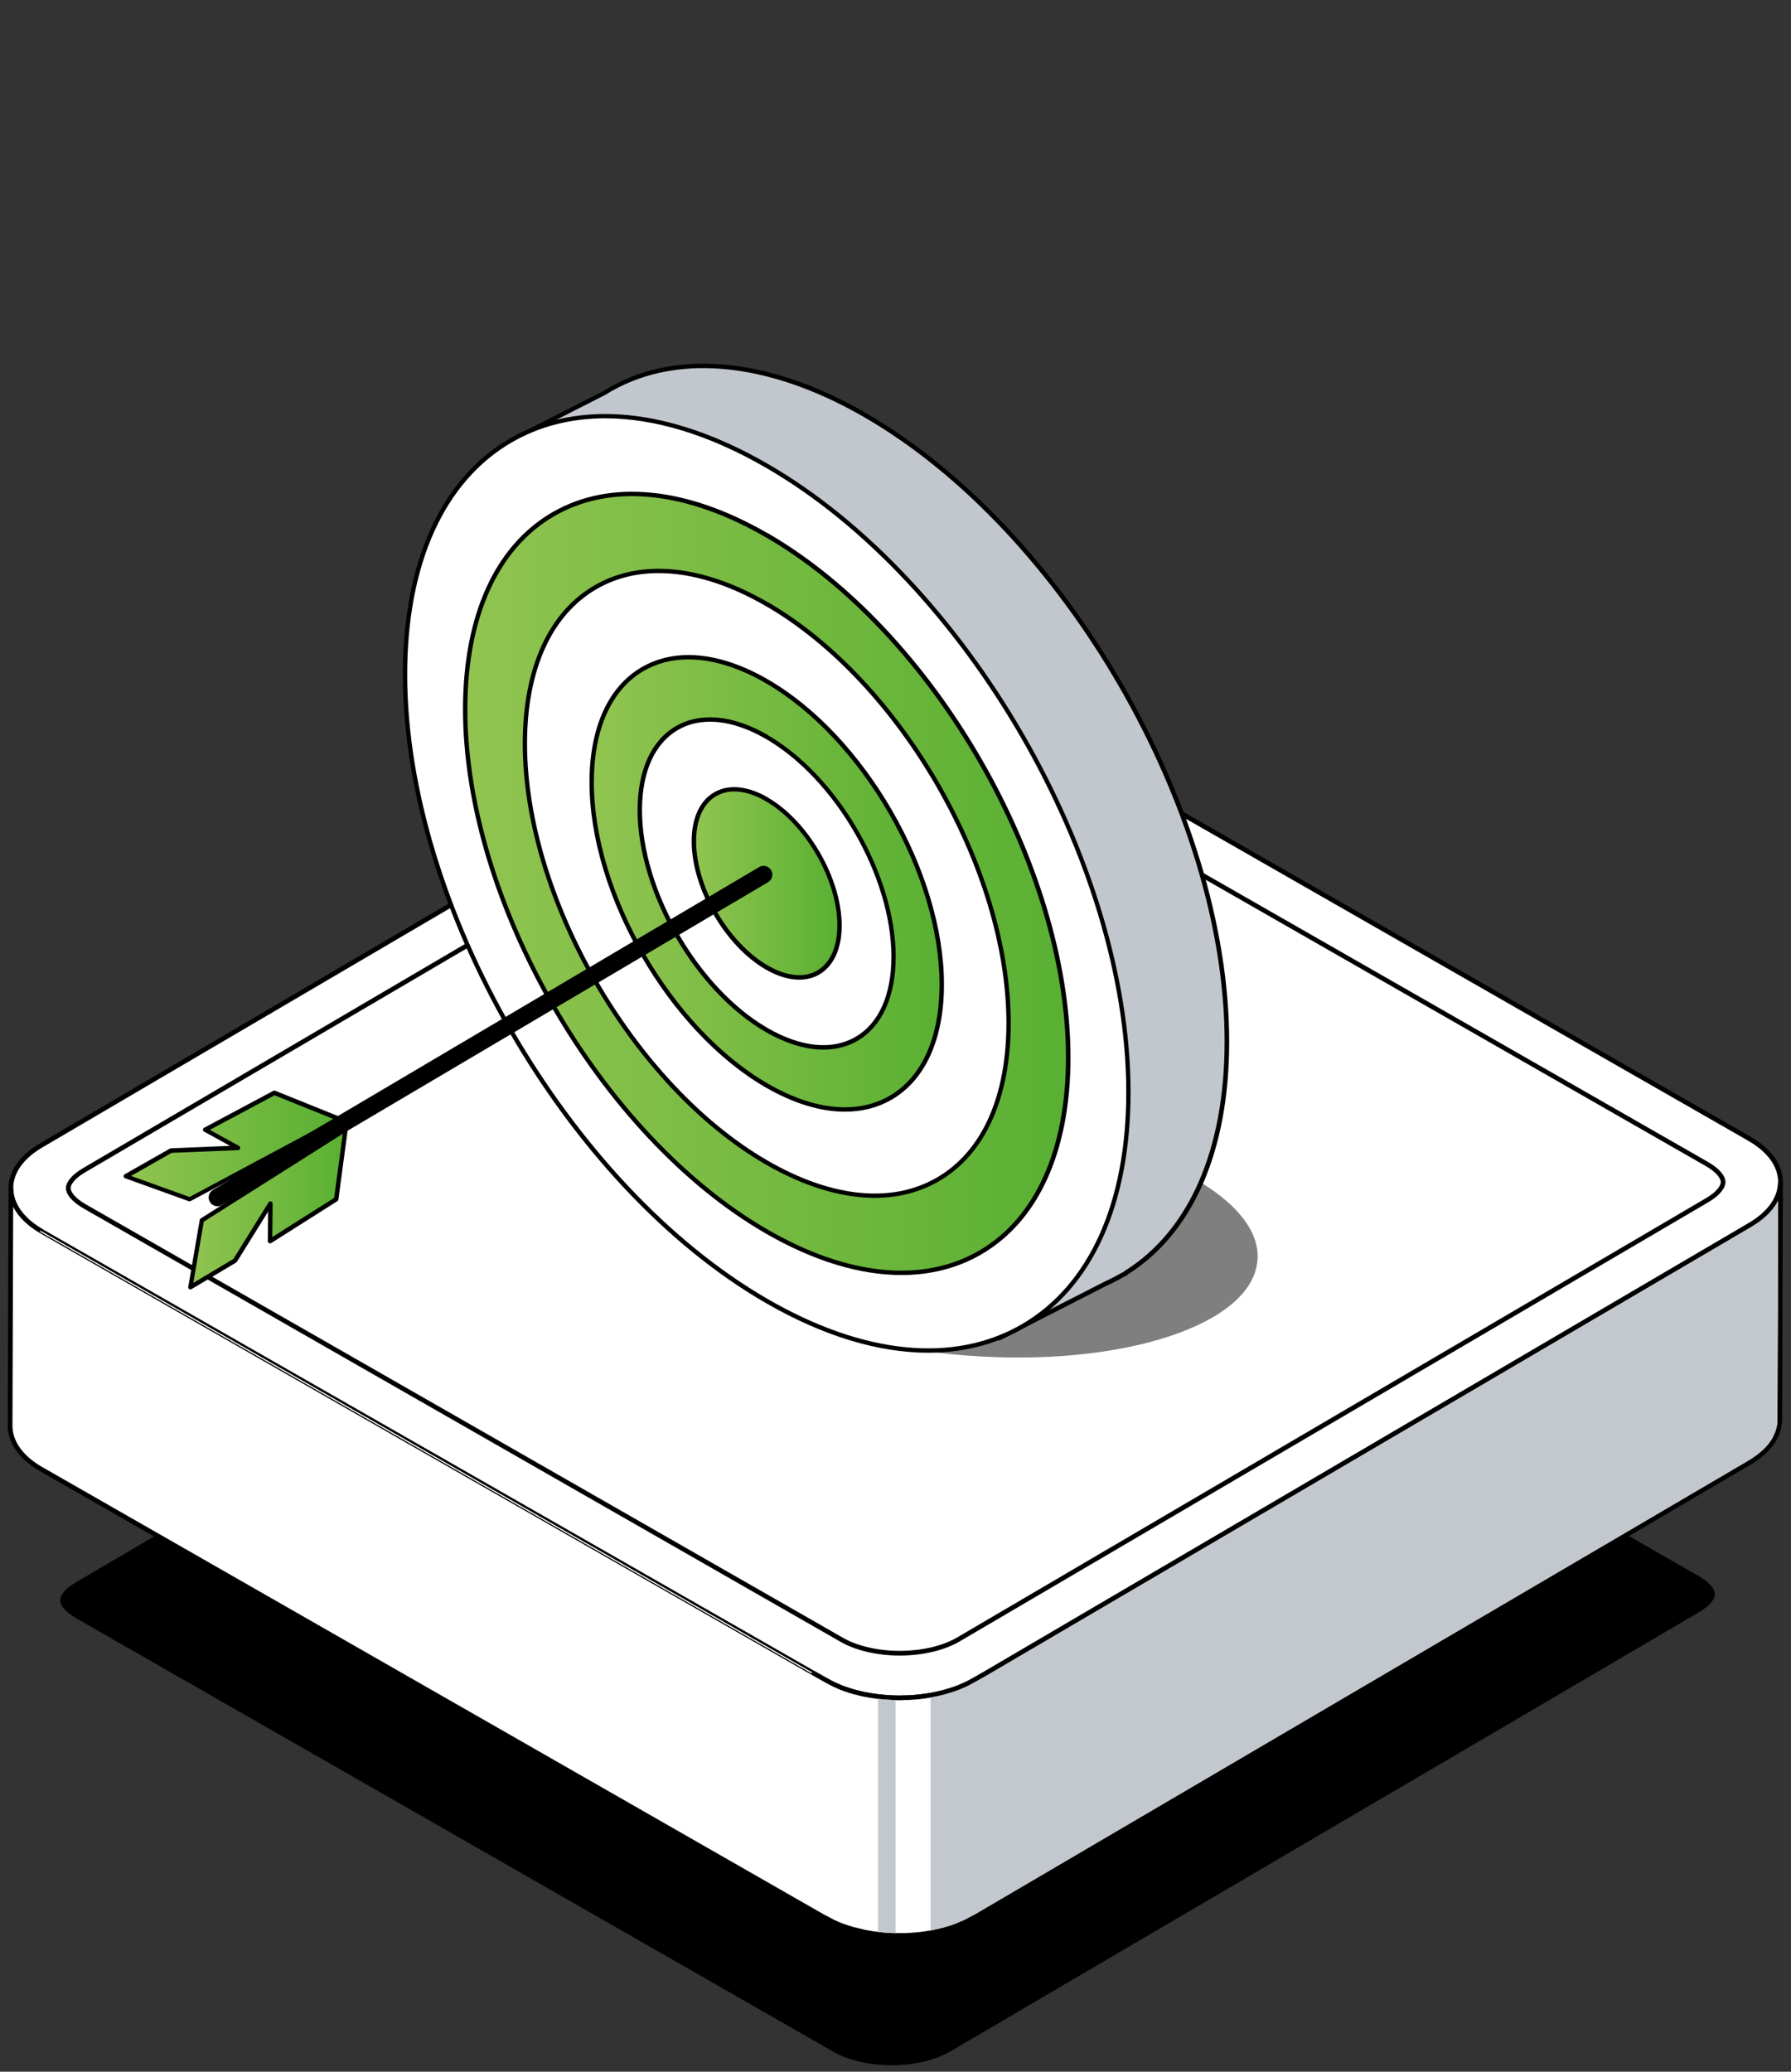
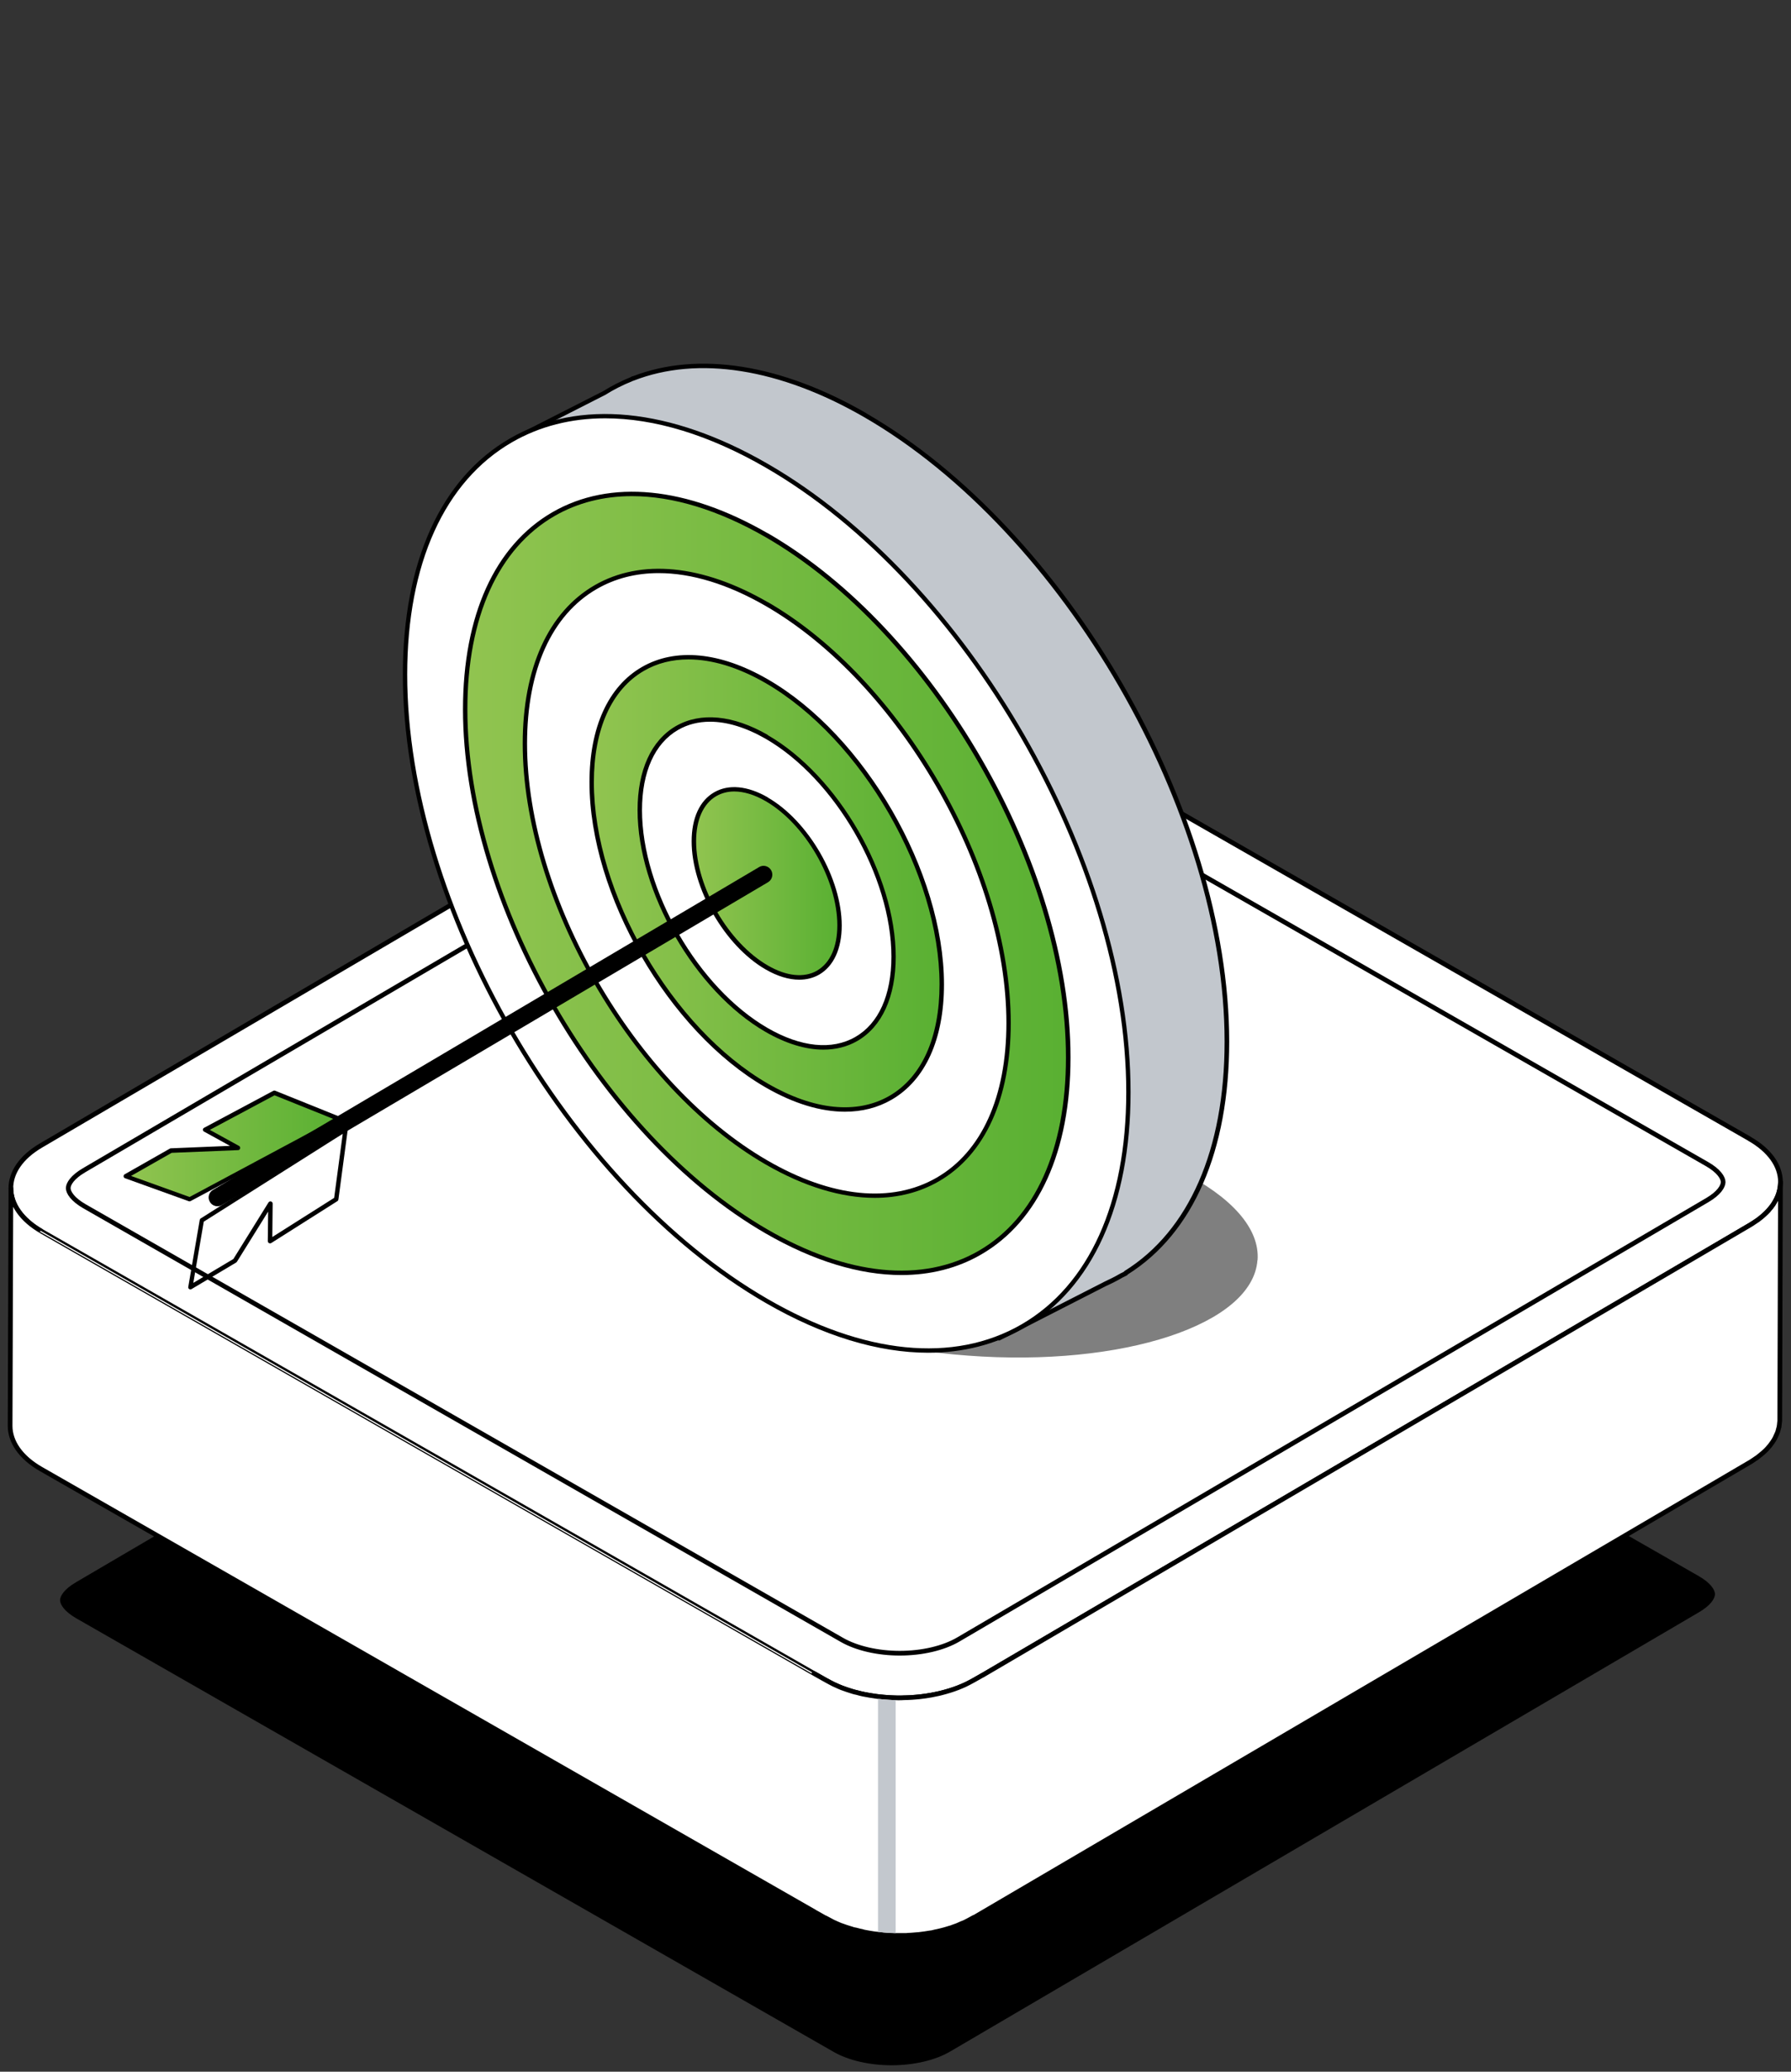
<svg xmlns="http://www.w3.org/2000/svg" xmlns:xlink="http://www.w3.org/1999/xlink" id="uuid-136fe2a1-4673-4fda-99ba-20323b1e1907" viewBox="0 0 416 481">
  <rect x="0" y="0" width="416" height="481" fill="#333333" stroke="none" />
  <defs>
    <style>.uuid-d214ae24-6482-40a8-af87-b85b2fcc2a3a{fill:none;}.uuid-f62b13b1-e5c6-4bf7-9625-7111ea4d0632{isolation:isolate;opacity:.5;}.uuid-912fdffb-c8e6-48f5-b8b9-ba918622dbf7{fill:url(#uuid-f568dbd4-41a3-4cda-8491-ce96fc0ada8a);}.uuid-846d9c59-c20a-4da0-acf7-40c473d1fc4b,.uuid-b44afa01-b9bc-4fba-ac01-e5540580c8f4{fill:#fff;}.uuid-6bd4b3d8-1a3d-4d73-934b-7963e134777d{fill:url(#uuid-e840f08b-ce98-4876-b51f-0150e1ba087a);}.uuid-aeac3069-6aa0-47b8-9424-206828dbeda9{fill:#c2c7cd;}.uuid-2128b9aa-875f-447e-b721-0ae3c60a218b{fill:url(#uuid-8ee6b3ff-0249-4945-ad6a-0a03b4c380bf);}.uuid-93f1c132-fbb8-42cb-abbf-77d4b944a2a9{fill:url(#uuid-4adc8377-3537-4059-bbe7-e43d3a0b3dc6);}.uuid-dd961cc3-b594-4f3b-a85b-3970f2d54aaa{fill:#c3c8ce;}.uuid-30f4714a-9fc9-492b-855c-366fab4c2510{fill:url(#uuid-e76ed096-50e8-43fc-9782-eef2e0472102);}.uuid-b44afa01-b9bc-4fba-ac01-e5540580c8f4{stroke:#000;stroke-linejoin:round;stroke-width:1.09px;}.uuid-45d451e2-18b3-401d-bfff-27e46aa0aab1{clip-path:url(#uuid-ca105025-fdd5-42ae-b267-60c3a27662f2);}</style>
    <clipPath id="uuid-ca105025-fdd5-42ae-b267-60c3a27662f2">
      <path class="uuid-d214ae24-6482-40a8-af87-b85b2fcc2a3a" d="M412.96,305.92c.01-9.01.02-18.02.04-27.04,0-.04-.01-.09,0-.11,0,0-.06.12-.06.13-.19.35-.39.71-.63,1.08,0,0-.12.15-.12.15-.25.38-.54.74-.84,1.05.01,0-.04.06-.09.12,0,0-.08.1-.09.11-.33.35-.68.72-1.06,1.04-.16.16-.36.32-.56.48l-.2.16c-.16.12-.28.22-.4.32l-.59.44c-.21.14-.42.28-.63.41-.23.16-.49.33-.76.5l-.13.08-178.37,104.6s-.07.04-.11.05c-.81.47-3.19,1.81-3.99,2.16l-.2.09c-.18.08-.36.17-.54.23-.66.3-1.31.55-1.9.73l-.27.09c-.15.06-.31.11-.47.15-.41.13-.82.25-1.24.37-.31.1-.65.19-.99.26l-.38.09c-.34.08-.67.16-1.02.22-.37.08-.62.13-.91.18-.92.16-1.86.31-2.81.41-.31.03-.62.06-.94.08l-.32.03c-.44.04-.87.07-1.32.08-.36.02-.73.02-1.08.03-.42.04-.88.04-1.34.04-.35-.03-.66-.03-.97-.03h-.46c-.33-.03-.65-.05-.98-.07-.41-.02-.78-.04-1.16-.08l-.24-.03c-.32-.04-.64-.07-.94-.09-.26-.02-.51-.07-.76-.11l-.4-.07c-.41-.04-.84-.12-1.27-.21-.25-.04-.46-.08-.66-.12l-.92-.2c-.35-.08-.7-.16-1.07-.28l-.12-.02c-.24-.05-.47-.1-.71-.18-.9-.27-1.79-.57-2.63-.88l-.27-.11c-.34-.14-.67-.28-1-.44l-.13-.06c-.17-.07-.32-.14-.47-.2-.64-.3-3.79-2.05-4.57-2.51-.03-.01-.05-.02-.08-.04L9.48,286.4c-3.03-1.73-5.21-3.84-6.41-6.18l-.17,50.84c.01,3.62,2.48,7.02,6.94,9.57l179.71,102.82s.06.04.09.07c.14.08.35.19.6.33l1.56.89c.06,0,.11.03.16.06.78.42,1.5.82,1.77.94.15.08.29.14.43.2l.16.07c.15.06.31.13.47.21.2.09.4.18.61.26.06.01.11.03.16.05.92.34,1.72.61,2.54.85l.42.12c.14.03.28.06.42.09.53.15.99.25,1.49.35.15.05.25.1.28.1.1-.01.13.01.2.03.09.03.2.05.33.07l.22.03c.24.06.47.09.69.12.18.03.36.05.54.09.05,0,.15.02.25.03.08.02.16.03.24.04.19.03.31.04.43.05l.24.02c.37.05.73.1,1.1.12.01,0,.14.01.15.02.14.02.27.04.42.04.18.02.27.03.36.03.1,0,.21.02.31.03.21.02.44.02.67.03,0,0,.46.02.5.02.09,0,.21,0,.32.01.1,0,.19.01.29.01h2.5c.06-.01.13-.02.2-.03l.17-.02c.54-.02,1.09-.05,1.61-.11.12-.02.26-.03.39-.04.1,0,.19-.01.27-.03,0,0,.15,0,.16,0h.14c.93-.13,1.8-.24,2.68-.4h.16c.2-.06.39-.1.58-.15l.19-.04c.41-.07.77-.16,1.13-.25l.17-.04c.17-.03.31-.07.45-.11.19-.06.37-.11.55-.14.17-.05.39-.11.6-.18.2-.06.39-.12.59-.17.06-.03.2-.07.3-.09l.4-.15c.66-.22,1.25-.45,1.81-.72l.23-.09c.17-.07.34-.13.5-.2.32-.14,1.12-.56,2.23-1.18.06-.03.12-.05.19-.06,3.85-2.26,7.71-4.52,11.56-6.78,9.79-5.74,19.58-11.48,29.37-17.22,13.07-7.67,26.14-15.33,39.22-23,13.7-8.03,27.4-16.07,41.09-24.1,11.67-6.84,23.34-13.69,35.01-20.53,6.99-4.1,13.96-8.21,20.96-12.29,3.43-2,7.41-4.12,8.87-8.07.19-.52.59-1.46.59-2.84,0-5.62.04-10.78.04-15.66" />
    </clipPath>
    <linearGradient id="uuid-e840f08b-ce98-4876-b51f-0150e1ba087a" x1="108.06" y1="276.79" x2="248.12" y2="276.79" gradientTransform="translate(0 481.89) scale(1 -1)" gradientUnits="userSpaceOnUse">
      <stop offset="0" stop-color="#91c450" />
      <stop offset="1" stop-color="#59b032" />
    </linearGradient>
    <linearGradient id="uuid-8ee6b3ff-0249-4945-ad6a-0a03b4c380bf" x1="137.43" y1="276.8" x2="218.75" y2="276.8" xlink:href="#uuid-e840f08b-ce98-4876-b51f-0150e1ba087a" />
    <linearGradient id="uuid-e76ed096-50e8-43fc-9782-eef2e0472102" x1="161.17" y1="276.81" x2="195" y2="276.81" xlink:href="#uuid-e840f08b-ce98-4876-b51f-0150e1ba087a" />
    <linearGradient id="uuid-f568dbd4-41a3-4cda-8491-ce96fc0ada8a" x1="29.23" y1="215.81" x2="78.88" y2="215.81" xlink:href="#uuid-e840f08b-ce98-4876-b51f-0150e1ba087a" />
    <linearGradient id="uuid-4adc8377-3537-4059-bbe7-e43d3a0b3dc6" x1="44.24" y1="201.36" x2="80.29" y2="201.36" xlink:href="#uuid-e840f08b-ce98-4876-b51f-0150e1ba087a" />
  </defs>
  <path d="M207.09,479.5c-5.1,0-10-1.13-13.43-3.09L17.75,375.75c-2.8-1.6-3.8-3.24-3.8-4.23,0-.97.96-2.56,3.66-4.14l173.98-102.05c3.45-2.01,8.42-3.17,13.62-3.17s10,1.12,13.43,3.08l175.9,100.67c2.8,1.59,3.79,3.21,3.8,4.2,0,.98-.95,2.59-3.68,4.19l-173.98,102.02c-3.45,2.02-8.4,3.18-13.6,3.18Z" />
  <path class="uuid-b44afa01-b9bc-4fba-ac01-e5540580c8f4" d="M406.33,264.39c9.56,5.44,9.64,14.46.19,20l-180.12,105.62c-9.44,5.53-24.99,5.6-34.54.12L9.75,285.93c-9.56-5.48-9.64-14.48-.2-19.99l180.12-105.65c9.46-5.52,24.99-5.58,34.55-.14l182.12,104.23Z" />
  <path class="uuid-b44afa01-b9bc-4fba-ac01-e5540580c8f4" d="M208.99,383.83c-5.1,0-10-1.13-13.43-3.09L19.65,280.08c-2.8-1.6-3.8-3.24-3.8-4.23,0-.97.96-2.56,3.66-4.14l173.98-102.05c3.45-2.01,8.41-3.17,13.62-3.17s10,1.12,13.43,3.08l175.9,100.67c2.8,1.59,3.79,3.21,3.8,4.2,0,.98-.95,2.59-3.68,4.19l-173.98,102.02c-3.45,2.02-8.4,3.18-13.6,3.18Z" />
  <path class="uuid-b44afa01-b9bc-4fba-ac01-e5540580c8f4" d="M413.5,275.13c-.03.27-.03.53-.09.79-.03.18-.09.4-.14.6-.07.26-.12.5-.22.79-.06.17-.16.38-.23.58-.1.25-.23.49-.36.75-.19.34-.38.69-.61,1.05-.04.04-.08.09-.12.15-.22.33-.48.67-.77.96-.06.1-.12.16-.18.24-.32.34-.66.69-1.02,1-.24.23-.5.43-.75.64-.23.17-.43.35-.67.53-.28.19-.58.4-.89.59-.29.21-.59.39-.91.59l-178.35,104.58v-.02c-.71.42-3.26,1.85-4.05,2.2-.24.11-.47.22-.71.31-.6.26-1.24.52-1.88.73-.23.07-.47.17-.72.24-.42.14-.83.25-1.24.37-.32.1-.65.18-.97.26-.47.11-.89.23-1.36.3-.32.07-.6.13-.92.19-.91.16-1.84.3-2.77.4-.3.03-.6.06-.91.08-.54.04-1.07.1-1.62.11-.37.02-.73.02-1.08.03-.45.04-.89.04-1.33.04-.38-.03-.77-.03-1.14-.04-.41-.02-.82-.04-1.22-.07-.4-.02-.76-.04-1.14-.08-.41-.05-.82-.1-1.21-.12-.37-.03-.74-.12-1.12-.17-.44-.04-.87-.13-1.3-.21-.34-.05-.67-.13-1-.18-.52-.13-1.02-.22-1.54-.39-.28-.06-.55-.1-.83-.2-.9-.27-1.78-.57-2.62-.88-.41-.17-.82-.33-1.21-.53-.23-.1-.44-.2-.64-.28-.62-.29-4.01-2.18-4.58-2.52h0S9.75,285.93,9.75,285.93c-4.82-2.75-7.22-6.4-7.22-10.06l-.18,55.19c.01,3.66,2.42,7.3,7.22,10.04l179.71,102.82v.02c.12.07.38.21.7.38l1.72.98v-.04c.79.43,1.53.83,1.8.96.2.1.4.18.6.27.35.15.71.33,1.1.48.05.03.1.03.15.05.84.31,1.71.61,2.6.86.07.04.13.05.22.08.22.04.45.11.69.14.47.14.95.25,1.46.35.13.06.26.11.4.11.2.07.42.08.64.13.4.09.82.13,1.23.21.19.02.36.07.55.08.21.04.41.05.64.07.37.05.75.1,1.13.12.21.03.41.06.62.06.2.03.4.03.59.05.4.03.79.03,1.19.05.22,0,.44.03.66.03.17,0,.33,0,.51,0,.43,0,.88,0,1.3,0,.26,0,.47,0,.69,0,.13,0,.28-.03.4-.04.54-.02,1.09-.05,1.63-.11.24-.03.49-.04.69-.06.09,0,.16-.01.22-.01.94-.12,1.86-.23,2.78-.4h.15c.28-.08.54-.13.81-.2.45-.08.88-.19,1.3-.29.33-.06.66-.19.97-.25.42-.11.83-.26,1.23-.37.09-.04.2-.07.28-.08.17-.06.31-.12.46-.17.64-.21,1.26-.45,1.86-.75.24-.09.48-.18.71-.28.4-.18,1.35-.69,2.28-1.21v.05l180.13-105.63c.11-.05.2-.11.28-.16.23-.14.42-.28.63-.42.29-.22.59-.39.88-.59.23-.17.44-.36.67-.54.25-.22.52-.42.74-.61.05-.05.1-.08.14-.13.33-.28.61-.57.9-.89.04-.09.11-.12.17-.22.16-.17.31-.33.45-.53.11-.14.22-.3.33-.46.05-.06.08-.12.12-.17.18-.24.36-.54.52-.82.04-.07.06-.16.1-.2.12-.25.23-.5.34-.75.07-.17.15-.3.2-.46.03-.04.05-.1.06-.16.08-.23.14-.48.2-.74.05-.17.1-.33.14-.48,0-.03,0-.09,0-.14.06-.24.07-.5.09-.74.02-.18.06-.37.06-.53v-.22l.16-55.17c0,.23-.04.46-.05.7Z" />
  <g class="uuid-45d451e2-18b3-401d-bfff-27e46aa0aab1">
-     <polygon class="uuid-dd961cc3-b594-4f3b-a85b-3970f2d54aaa" points="216.15 595.87 524.63 658.19 524.63 226.63 216.15 164.3 216.15 595.87" />
    <rect class="uuid-dd961cc3-b594-4f3b-a85b-3970f2d54aaa" x="203.94" y="164.3" width="4.1" height="431.56" />
  </g>
  <path class="uuid-f62b13b1-e5c6-4bf7-9625-7111ea4d0632" d="M292.07,292.59c-1.11,14.94-31.23,24.85-67.24,22.15-36.01-2.7-31.04-12.03-29.91-26.94,1.11-14.94-2.05-29.81,33.98-27.13,36.01,2.7,64.31,16.99,63.2,31.91l-.02.02Z" />
  <path class="uuid-aeac3069-6aa0-47b8-9424-206828dbeda9" d="M200.98,96.37c-20.54-11.86-39.36-14.2-53.97-8.49v-.04l-.4.21c-2.18.88-4.28,1.95-6.25,3.18l-20.35,10.35,6.88,3.29c-6.31,9.97-9.89,23.44-9.89,39.96,0,53.55,37.6,118.67,84.01,145.45,13.02,7.5,25.34,11.21,36.33,11.46l-5.28,8.9,24.73-12.65c1.26-.57,2.49-1.19,3.69-1.89l1.07-.54-.08-.06c14.57-9.03,23.54-27.57,23.54-53.72,0-53.55-37.6-118.67-84.01-145.44v.04Z" />
  <path d="M201.23,95.94c-19.77-11.4-39.01-14.46-54.21-8.59-.08,0-.17,0-.25.06l-.36.19c-2.22.9-4.34,1.99-6.29,3.21l-20.35,10.35c-.17.08-.27.27-.27.46s.13.38.29.46l6.35,3.06c-6.33,10.27-9.66,23.99-9.66,39.75,0,53.64,37.79,119.07,84.26,145.89,12.47,7.21,24.48,11.06,35.7,11.5l-4.84,8.17c-.13.19-.08.44.06.61.1.1.23.17.38.17.08,0,.17,0,.23-.06l24.71-12.63c1.32-.59,2.58-1.24,3.73-1.91l1.07-.54s.15-.12.19-.21c15.2-9.55,23.54-28.72,23.54-54.01,0-53.64-37.79-119.07-84.26-145.89l-.02-.02ZM261.18,295.1s-.11.1-.15.17l-.84.42c-1.13.67-2.37,1.28-3.67,1.89l-23.18,11.84,4.38-7.4c.08-.15.1-.36,0-.5-.08-.17-.25-.25-.44-.27-11.3-.25-23.43-4.09-36.09-11.38-46.18-26.65-83.76-91.71-83.76-145.01,0-15.82,3.39-29.54,9.81-39.68.08-.13.11-.27.06-.42-.04-.15-.15-.25-.27-.31l-5.93-2.85,19.47-9.91c1.93-1.21,4-2.26,6.22-3.16l.21-.1s.1,0,.15-.04c14.94-5.85,33.96-2.85,53.53,8.44,46.18,26.65,83.76,91.71,83.76,145.01,0,25.06-8.28,43.98-23.29,53.28h.02Z" />
  <path class="uuid-846d9c59-c20a-4da0-acf7-40c473d1fc4b" d="M178.09,108.13c-46.41-26.78-84.01-5.07-84.01,48.48s37.6,118.67,84.01,145.45c46.41,26.78,84.01,5.07,84.01-48.48s-37.6-118.67-84.01-145.45Z" />
  <path class="uuid-6bd4b3d8-1a3d-4d73-934b-7963e134777d" d="M178.09,124.26c-38.67-22.31-70.03-4.23-70.03,40.42s31.36,98.93,70.03,121.27c38.67,22.31,70.03,4.23,70.03-40.41s-31.36-98.93-70.03-121.25v-.02Z" />
  <path class="uuid-846d9c59-c20a-4da0-acf7-40c473d1fc4b" d="M178.09,140.27c-31.02-17.91-56.17-3.39-56.17,32.41s25.15,79.34,56.17,97.26c31.02,17.91,56.17,3.39,56.17-32.41s-25.15-79.34-56.17-97.26Z" />
  <path d="M178.34,139.81c-15.18-8.76-29.45-10.14-40.22-3.94-10.77,6.22-16.71,19.28-16.71,36.79,0,35.91,25.32,79.74,56.43,97.7,8.93,5.15,17.57,7.75,25.34,7.75,5.43,0,10.46-1.28,14.88-3.83,10.77-6.22,16.71-19.28,16.71-36.79,0-35.91-25.32-79.74-56.43-97.7v.02ZM217.56,273.42c-10.44,6.03-24.38,4.63-39.22-3.94-30.83-17.79-55.92-61.22-55.92-96.82,0-17.14,5.74-29.88,16.2-35.91,4.28-2.47,9.12-3.69,14.38-3.69,7.61,0,16.06,2.56,24.84,7.63,30.83,17.79,55.92,61.22,55.92,96.82,0,17.12-5.74,29.88-16.2,35.91Z" />
  <path class="uuid-2128b9aa-875f-447e-b721-0ae3c60a218b" d="M178.09,158.16c-22.45-12.97-40.66-2.45-40.66,23.47s18.21,57.43,40.66,70.4c22.45,12.97,40.66,2.45,40.66-23.46s-18.21-57.43-40.66-70.4Z" />
  <path class="uuid-846d9c59-c20a-4da0-acf7-40c473d1fc4b" d="M178.09,171.07c-16.29-9.39-29.47-1.78-29.47,17.01s13.2,41.65,29.47,51.04c16.29,9.39,29.49,1.78,29.49-17.01s-13.2-41.65-29.49-51.04Z" />
  <path d="M178.34,170.63c-8.05-4.63-15.62-5.36-21.36-2.05-5.72,3.31-8.89,10.24-8.89,19.53,0,18.92,13.33,42.03,29.74,51.48,4.72,2.72,9.29,4.11,13.41,4.11,2.89,0,5.58-.67,7.92-2.03,5.72-3.31,8.89-10.25,8.89-19.53,0-18.92-13.33-42.03-29.74-51.48l.02-.02ZM198.67,240.75c-5.41,3.12-12.62,2.39-20.33-2.05-16.12-9.3-29.22-31.99-29.22-50.6,0-8.9,2.98-15.53,8.38-18.63,2.2-1.28,4.72-1.91,7.42-1.91,3.94,0,8.34,1.34,12.91,3.96,16.12,9.3,29.22,31.99,29.22,50.6,0,8.91-2.98,15.53-8.38,18.63Z" />
  <path class="uuid-30f4714a-9fc9-492b-855c-366fab4c2510" d="M178.09,185.57c-9.35-5.38-16.92-1.03-16.92,9.76s7.57,23.88,16.92,29.27c9.35,5.38,16.92,1.03,16.92-9.76s-7.57-23.88-16.92-29.27Z" />
  <path d="M178.34,123.82c-18.86-10.89-36.64-12.63-50.03-4.9-13.39,7.73-20.77,23.99-20.77,45.76,0,44.73,31.53,99.33,70.3,121.69,11.11,6.41,21.84,9.66,31.53,9.66,6.75,0,13-1.57,18.51-4.76,13.39-7.73,20.77-23.99,20.77-45.76,0-44.73-31.52-99.33-70.3-121.71v.02ZM227.35,290.39c-13.06,7.54-30.48,5.8-49.01-4.9-38.48-22.21-69.78-76.41-69.78-120.81,0-21.41,7.19-37.34,20.25-44.88,5.35-3.08,11.42-4.61,17.98-4.61,9.5,0,20.06,3.21,31.02,9.51,38.48,22.21,69.78,76.41,69.78,120.81,0,21.41-7.19,37.34-20.25,44.88Z" />
  <path d="M178.34,157.72c-11.02-6.37-21.42-7.38-29.26-2.85-7.84,4.53-12.16,14.04-12.16,26.76,0,26.04,18.36,57.83,40.92,70.84,6.5,3.75,12.77,5.64,18.42,5.64,3.96,0,7.61-.92,10.84-2.79,7.84-4.53,12.16-14.04,12.16-26.76,0-26.04-18.36-57.83-40.92-70.84ZM206.58,254.43c-7.53,4.34-17.54,3.33-28.23-2.85-22.28-12.86-40.41-44.25-40.41-69.96,0-12.34,4.13-21.54,11.65-25.88,3.06-1.78,6.56-2.64,10.33-2.64,5.47,0,11.57,1.84,17.9,5.49,22.28,12.87,40.41,44.25,40.41,69.96,0,12.34-4.13,21.54-11.65,25.88Z" />
  <path d="M178.34,185.13c-4.68-2.7-9.12-3.12-12.47-1.17-3.35,1.93-5.22,5.97-5.22,11.38,0,10.92,7.69,24.26,17.17,29.73,2.75,1.59,5.41,2.39,7.82,2.39,1.7,0,3.27-.4,4.65-1.19,3.35-1.95,5.22-5.99,5.22-11.38,0-10.92-7.69-24.26-17.17-29.73v-.02ZM189.79,225.35c-3.02,1.74-7.11,1.32-11.44-1.19-9.18-5.3-16.66-18.23-16.66-28.83,0-5.03,1.68-8.76,4.7-10.5,1.24-.71,2.64-1.07,4.15-1.07,2.22,0,4.72.75,7.29,2.24,9.18,5.3,16.66,18.23,16.66,28.83,0,5.03-1.68,8.76-4.69,10.5v.02Z" />
  <path d="M178.34,107.69c-22.6-13.05-43.89-15.13-59.91-5.89-16.03,9.26-24.86,28.72-24.86,54.81,0,53.64,37.79,119.07,84.26,145.89,13.31,7.69,26.18,11.57,37.77,11.57,8.09,0,15.55-1.89,22.14-5.68,16.03-9.26,24.86-28.72,24.86-54.81,0-53.64-37.79-119.07-84.26-145.89ZM237.24,307.5c-15.7,9.07-36.62,6.98-58.9-5.89-46.18-26.65-83.76-91.71-83.76-145.01,0-25.71,8.66-44.86,24.36-53.93,6.43-3.71,13.73-5.55,21.63-5.55,11.42,0,24.1,3.83,37.27,11.44,46.18,26.65,83.76,91.71,83.76,145.01,0,25.71-8.66,44.86-24.36,53.93Z" />
  <path class="uuid-912fdffb-c8e6-48f5-b8b9-ba918622dbf7" d="M47.67,262.31l7.61,4.19-15.55.65-10.5,5.97,14.82,5.32,34.84-18.63-15.15-6.1-16.06,8.59Z" />
-   <path class="uuid-93f1c132-fbb8-42cb-abbf-77d4b944a2a9" d="M44.24,298.85l10.38-6.2,8.22-13.2-.1,8.67,15.39-9.74,2.18-16.17-33.39,21.12-2.66,15.52Z" />
+   <path class="uuid-93f1c132-fbb8-42cb-abbf-77d4b944a2a9" d="M44.24,298.85Z" />
  <path d="M79.07,259.34l-15.15-6.1c-.15-.06-.29-.04-.44.02l-16.08,8.59c-.17.08-.27.25-.27.44s.1.36.27.44l6.02,3.31-13.73.57s-.17.02-.23.06l-10.5,5.97c-.17.1-.27.29-.25.48,0,.19.15.38.34.44l14.82,5.34s.1.02.17.02c.08,0,.17-.02.23-.06l34.84-18.63c.17-.08.27-.27.27-.48,0-.19-.12-.38-.31-.44l.02.02ZM44,277.9l-13.56-4.88,9.43-5.36,15.43-.63c.23,0,.42-.17.48-.4.04-.23-.04-.46-.25-.57l-6.79-3.73,15.03-8.03,13.92,5.59-33.66,18.02-.02-.02Z" />
  <path d="M80.01,261.77l-33.39,21.12c-.13.08-.21.21-.23.36l-2.66,15.53c-.04.19.04.4.21.5.08.06.19.08.29.08.08,0,.19-.02.25-.06l10.38-6.18s.13-.11.17-.17l7.25-11.65-.08,6.85c0,.19.1.36.27.46.17.08.36.08.52,0l15.38-9.74c.13-.08.21-.21.23-.36l2.16-16.17c.02-.19-.06-.4-.23-.5-.17-.1-.38-.1-.55,0l.02-.06ZM77.65,278.09l-14.4,9.11.08-7.75c0-.23-.15-.44-.38-.5-.21-.06-.46.02-.59.23l-8.15,13.12-9.31,5.55,2.43-14.21,32.28-20.41-1.99,14.85h.02Z" />
  <path d="M176.31,201.32l-126.85,74.94c-.96.57-1.3,1.82-.71,2.79.38.65,1.07,1.01,1.76,1.01.36,0,.71-.08,1.03-.29l126.85-74.94c.96-.57,1.3-1.82.71-2.81-.57-.96-1.82-1.3-2.79-.71v.02Z" />
</svg>